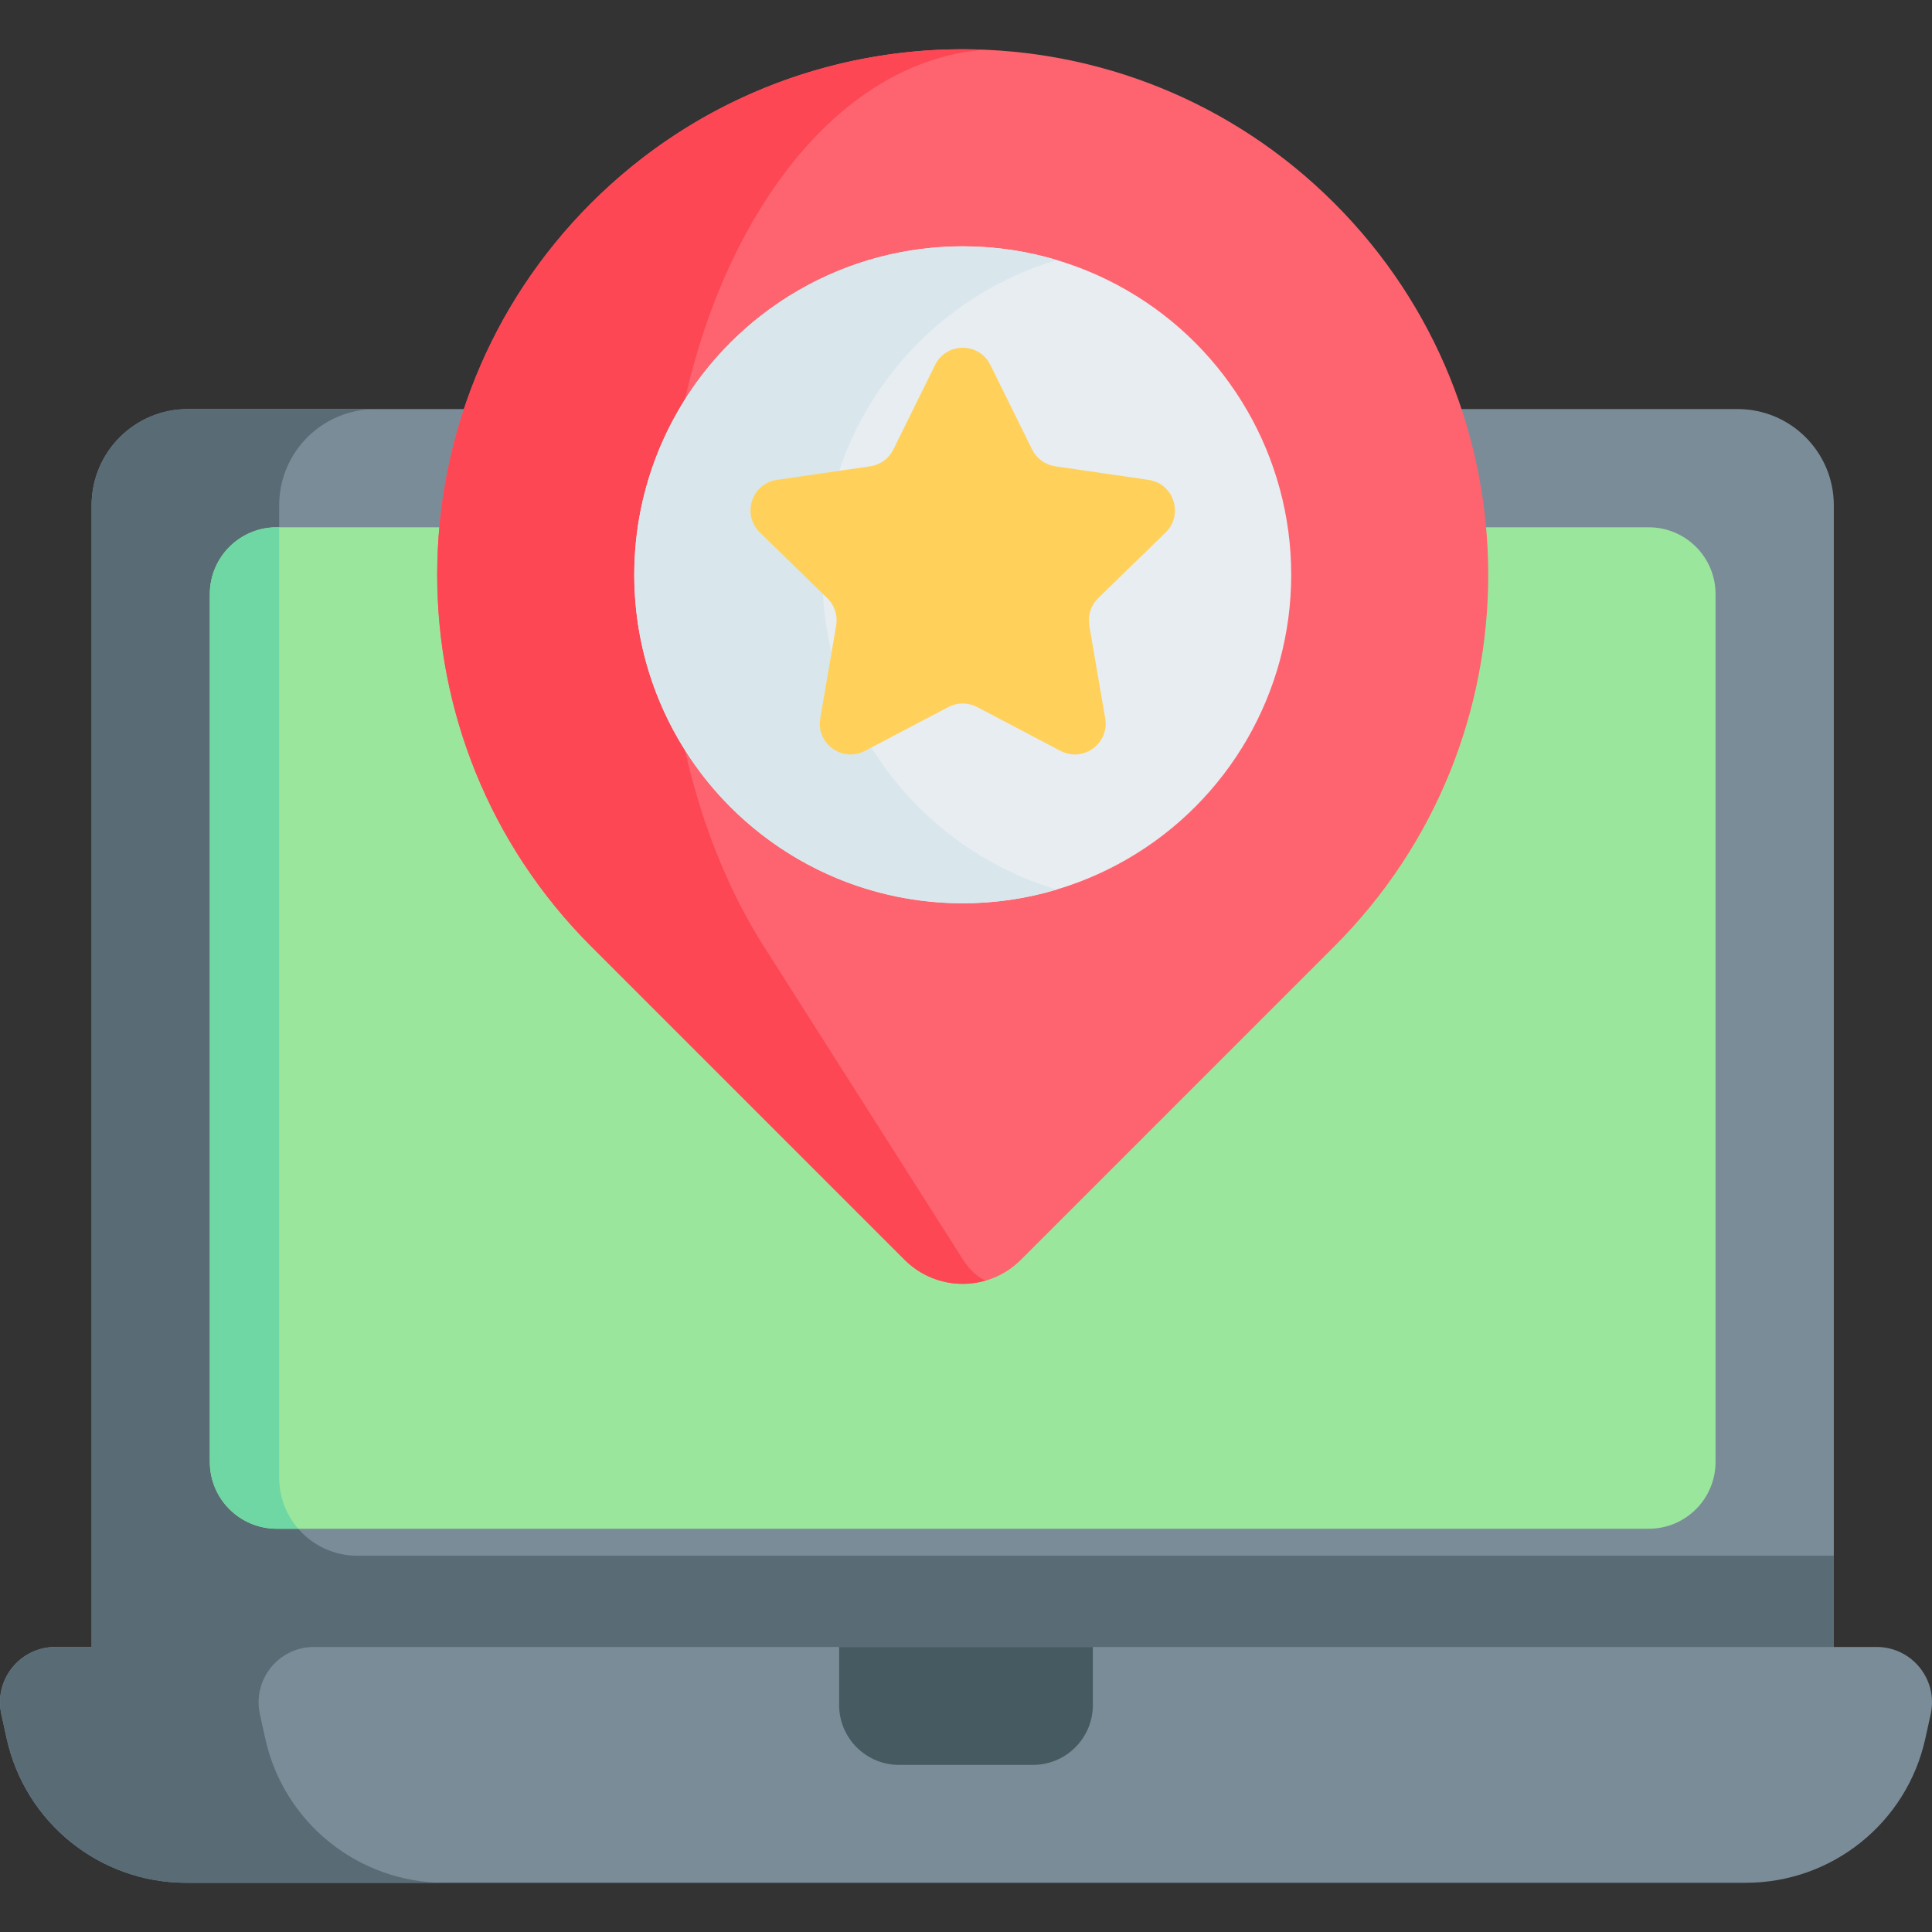
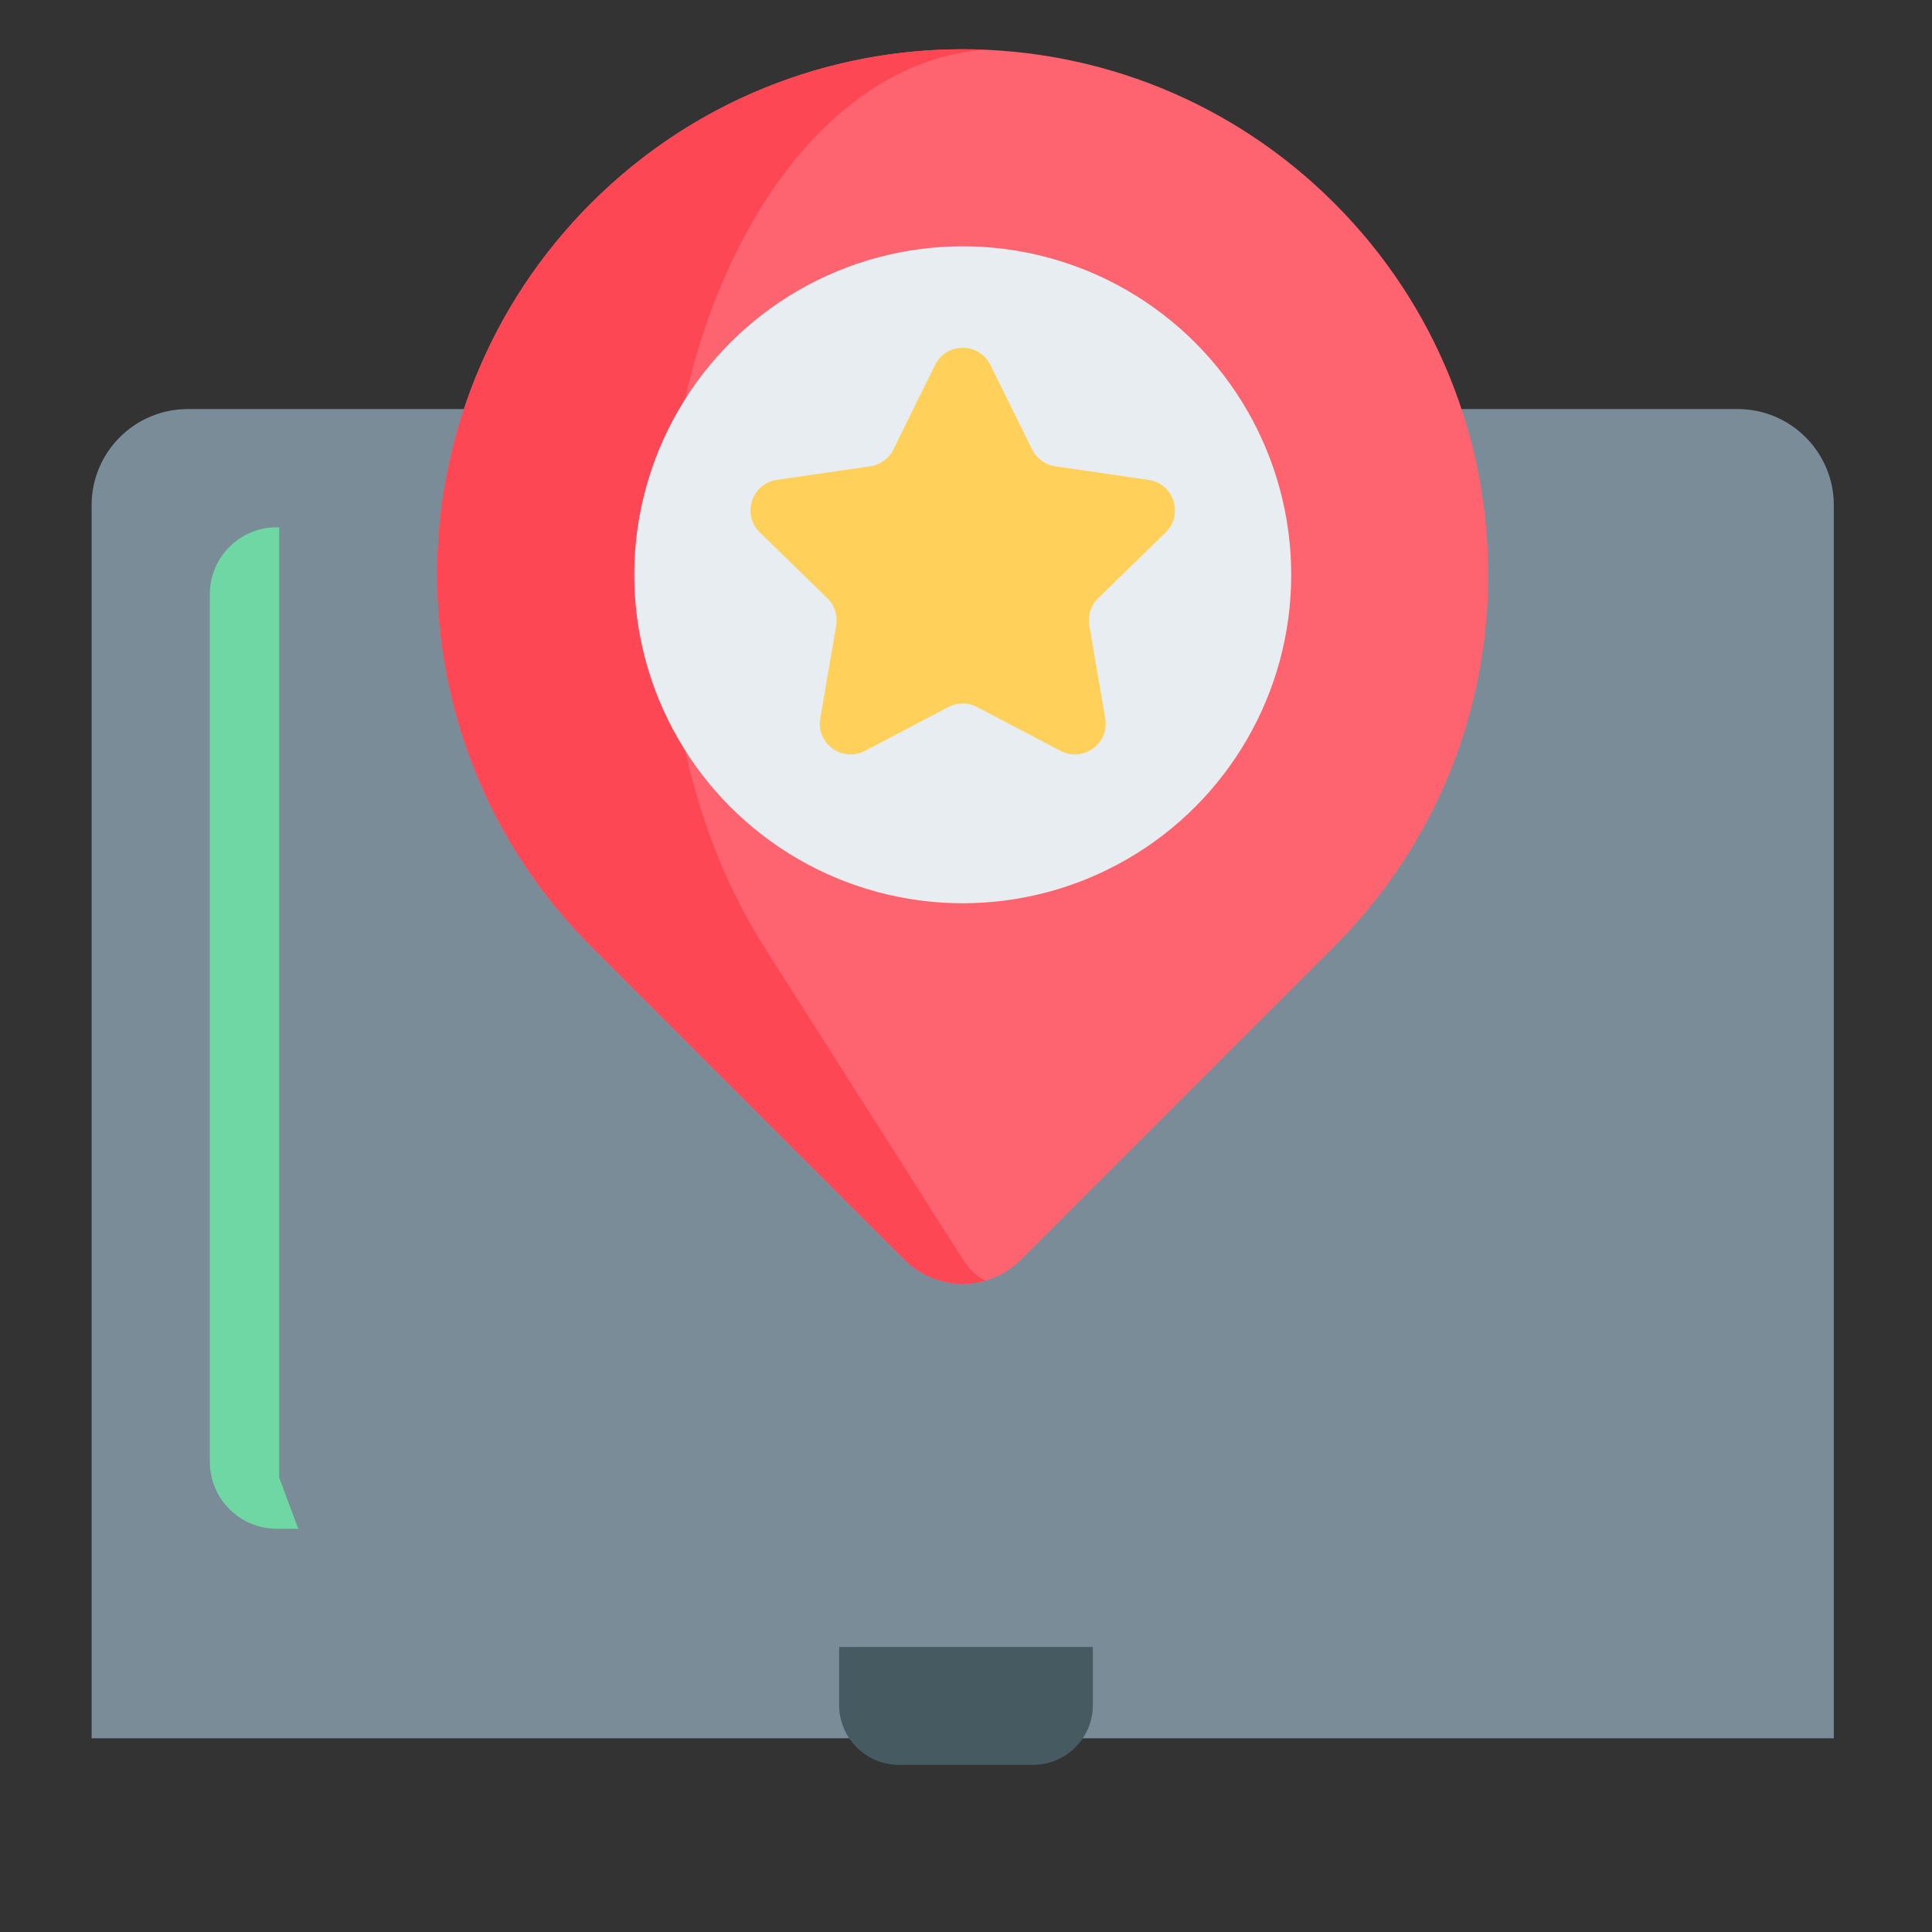
<svg xmlns="http://www.w3.org/2000/svg" id="Capa_1" height="512" viewBox="0 0 511.999 511.999" width="512">
  <rect x="0" y="0" width="511.999" height="511.999" fill="#333333" stroke="none" />
  <g>
    <path d="m485.98 133.912v326.749h-461.706v-326.749c0-14.091 11.417-25.508 25.508-25.508h410.689c14.092 0 25.509 11.417 25.509 25.508z" fill="#7a8c98" />
-     <path d="m497.334 436.465h-482.669c-9.367 0-16.331 8.664-14.316 17.812l1.422 6.455c4.916 22.323 24.697 38.222 47.555 38.222h413.347c22.858 0 42.639-15.899 47.555-38.222l1.422-6.455c2.014-9.147-4.95-17.812-14.316-17.812z" fill="#7a8c98" />
-     <path d="m68.877 454.279 1.421 6.455c4.92 22.322 24.704 38.22 47.559 38.22h-68.534c-22.855 0-42.639-15.898-47.548-38.22l-1.421-6.455c-2.016-9.15 4.941-17.82 14.31-17.82h9.61v-302.547c0-14.081 11.417-25.498 25.508-25.498h49.714c-14.081 0-25.508 11.417-25.508 25.498v257.682c0 11.417 9.265 20.682 20.682 20.682h391.31v24.192h-403.169c-9.171.231-15.908 8.786-13.934 17.811z" fill="#596c76" />
-     <path d="m454.639 157.45v229.97c0 9.78-7.92 17.71-17.7 17.71h-363.62c-9.78 0-17.71-7.93-17.71-17.71v-229.97c0-9.78 7.93-17.71 17.71-17.71h363.62c9.78 0 17.7 7.929 17.7 17.71z" fill="#9be69d" />
-     <path d="m79.039 405.129h-5.72c-9.78 0-17.71-7.93-17.71-17.71v-229.969c0-9.78 7.93-17.71 17.71-17.71h.67v251.86c0 5.169 1.9 9.899 5.05 13.529z" fill="#6fd7a3" />
+     <path d="m79.039 405.129h-5.72c-9.78 0-17.71-7.93-17.71-17.71v-229.969c0-9.78 7.93-17.71 17.71-17.71h.67v251.86z" fill="#6fd7a3" />
    <path d="m273.75 467.71h-35.501c-8.766 0-15.872-7.106-15.872-15.872v-15.372h67.245v15.372c0 8.766-7.106 15.872-15.872 15.872z" fill="#465a61" />
    <g>
      <path d="m239.719 333.856-83.058-83.058c-54.386-54.386-54.386-142.564 0-196.95 54.386-54.386 142.564-54.386 196.95 0 54.386 54.386 54.386 142.564 0 196.95l-83.058 83.058c-8.515 8.514-22.32 8.514-30.834 0z" fill="#fe646f" />
      <path d="m261.195 339.376c-7.392 2.136-15.672.284-21.476-5.52l-83.067-83.067c-27.185-27.204-40.797-62.839-40.797-98.475s13.611-71.271 40.797-98.474c28.735-28.736 66.904-42.29 104.524-40.665-21.362 1.456-42.441 15.011-58.756 40.665-17.298 27.204-25.937 62.839-25.937 98.474s8.639 71.271 25.937 98.475l52.82 83.067c1.72 2.703 3.762 4.537 5.955 5.52z" fill="#fd4755" />
      <circle cx="255.136" cy="152.321" fill="#e8edf2" r="87.049" />
-       <path d="m280.059 235.751c-7.893 2.355-16.25 3.631-24.914 3.631-48.076 0-87.053-38.977-87.053-87.067 0-48.048 38.977-87.025 87.053-87.025 8.665 0 17.049 1.262 24.942 3.631-35.934 10.712-62.139 43.996-62.139 83.394.001 39.411 26.191 72.709 62.111 83.436z" fill="#d9e7ec" />
      <path d="m262.464 96.716 11.05 22.389c1.19 2.412 3.491 4.084 6.153 4.471l24.708 3.59c6.703.974 9.38 9.211 4.529 13.939l-17.879 17.427c-1.926 1.877-2.805 4.583-2.35 7.234l4.221 24.608c1.145 6.676-5.862 11.767-11.858 8.615l-22.099-11.618c-2.381-1.252-5.225-1.252-7.606 0l-22.099 11.618c-5.995 3.152-13.003-1.939-11.858-8.615l4.221-24.608c.455-2.651-.424-5.356-2.35-7.234l-17.879-17.427c-4.85-4.728-2.174-12.965 4.529-13.939l24.708-3.59c2.662-.387 4.963-2.059 6.153-4.471l11.05-22.389c2.997-6.074 11.659-6.074 14.656 0z" fill="#ffd15b" />
    </g>
  </g>
</svg>